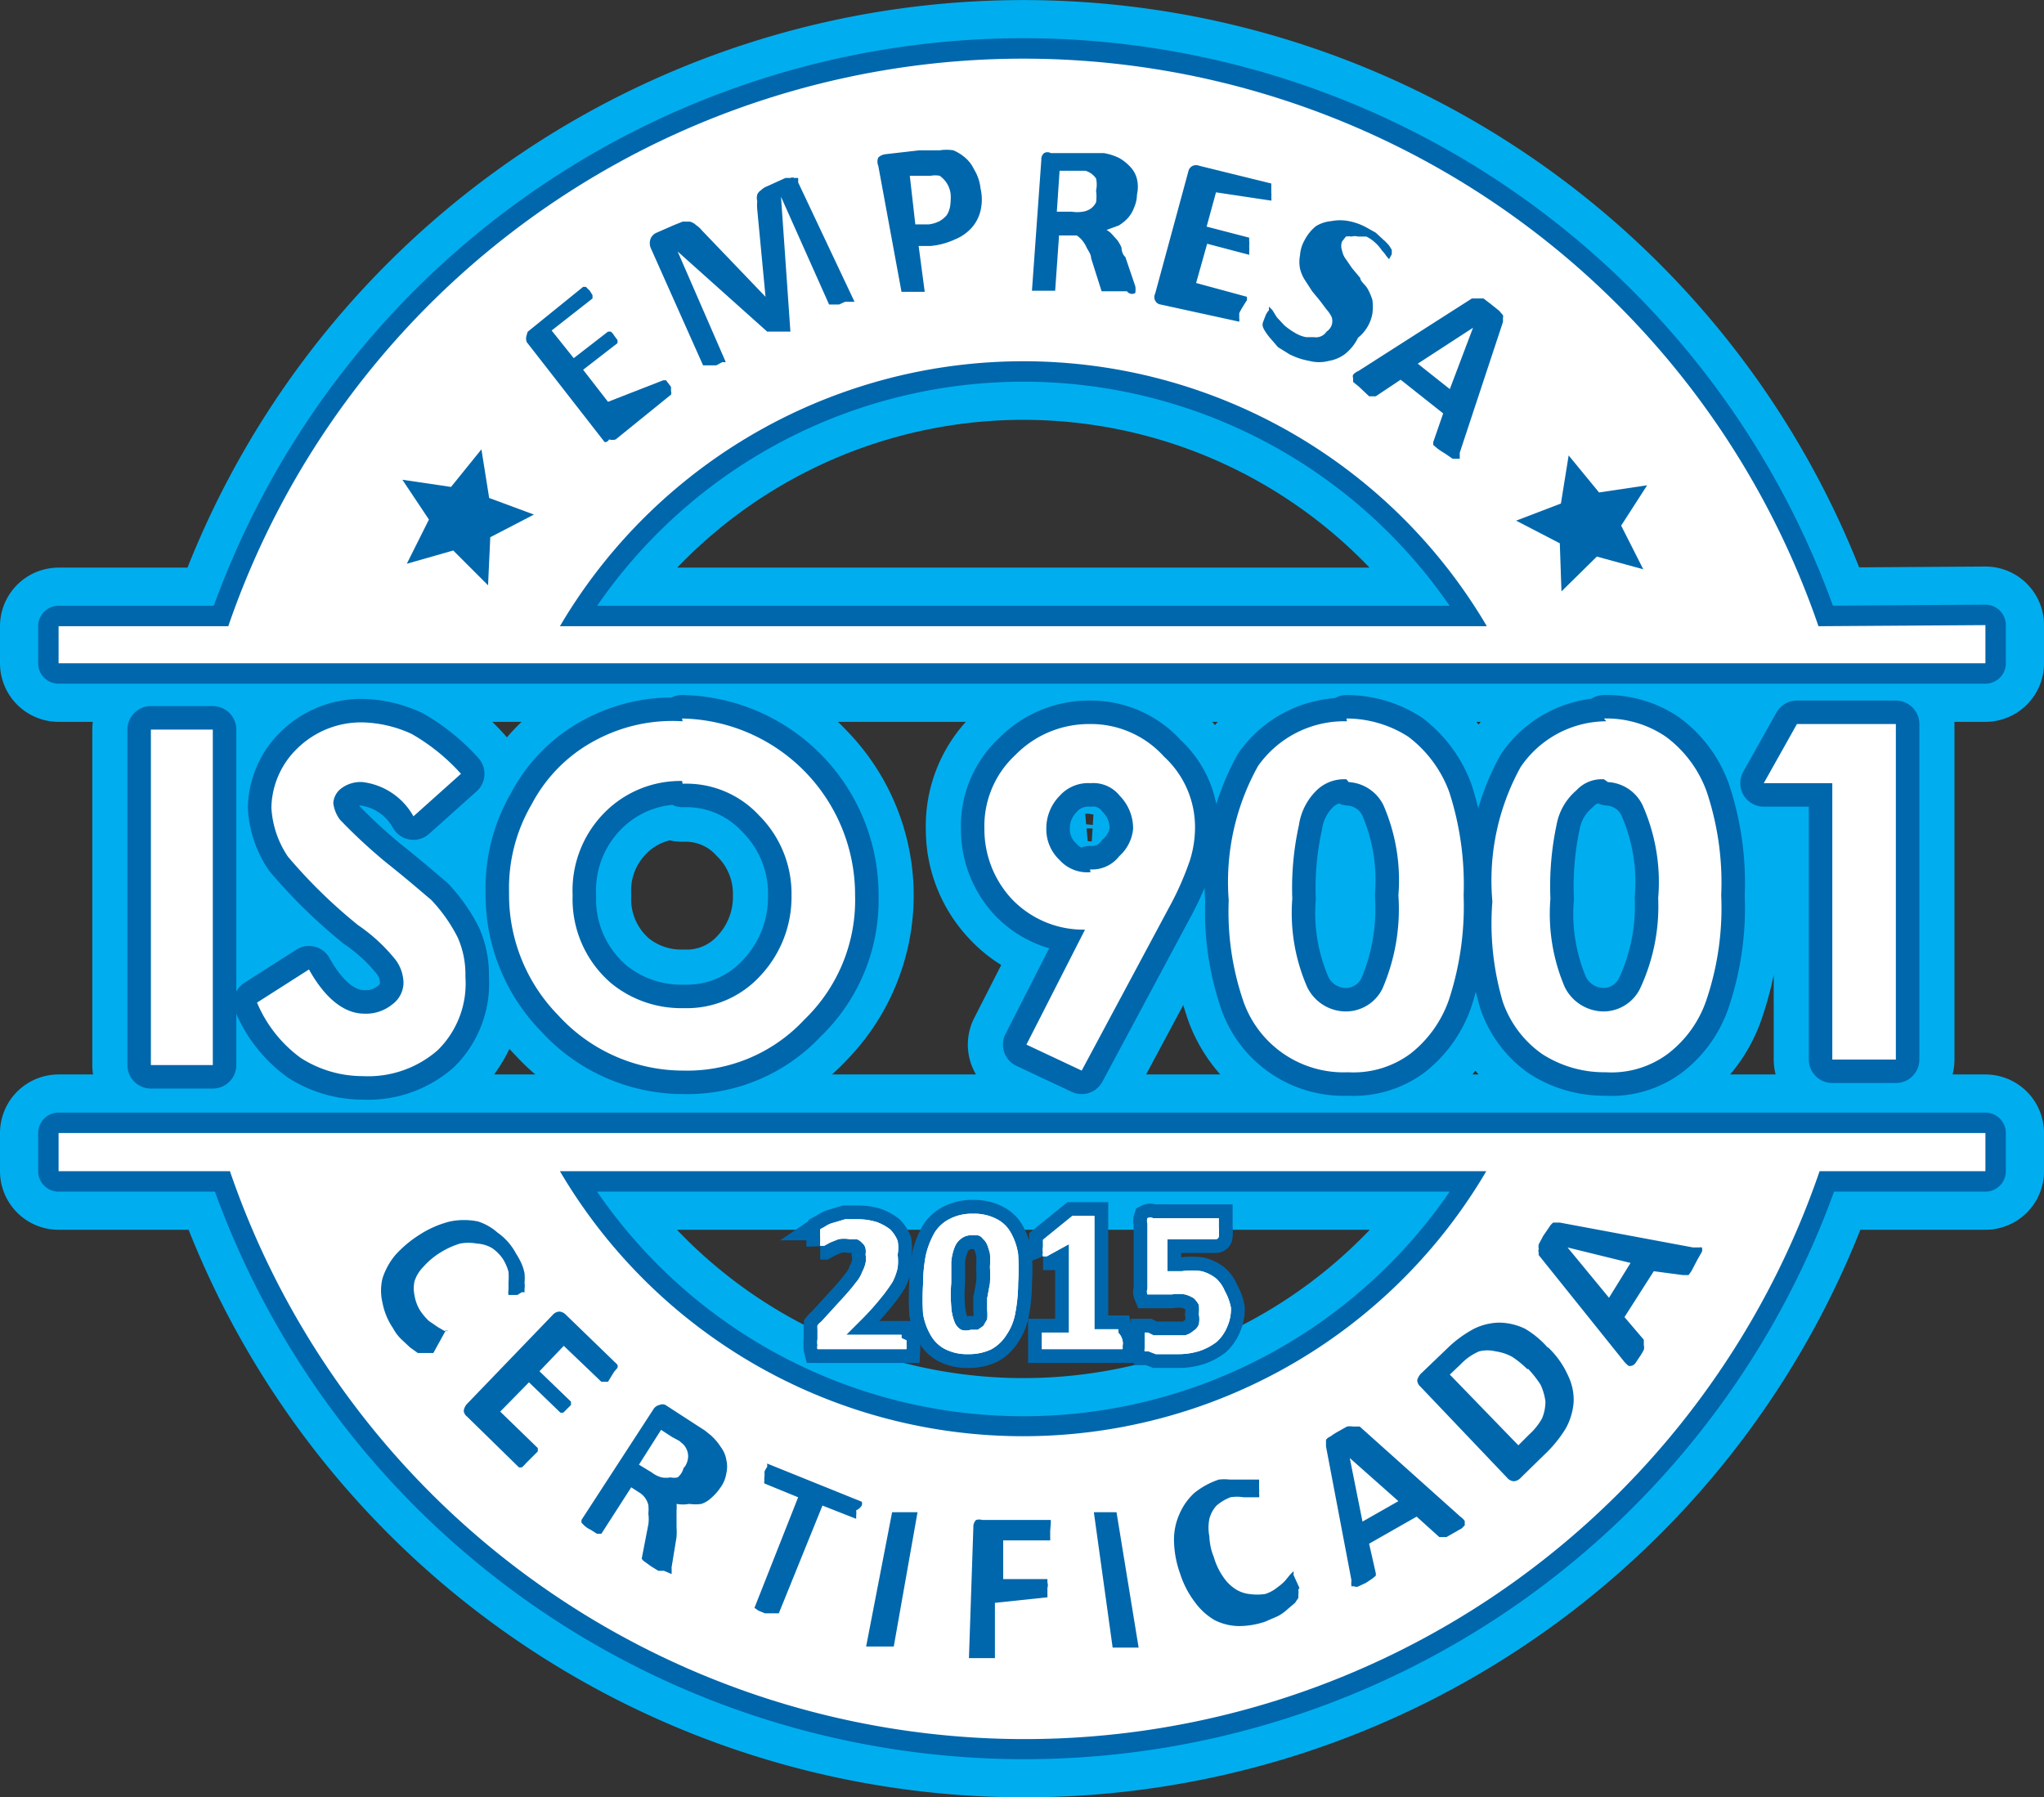
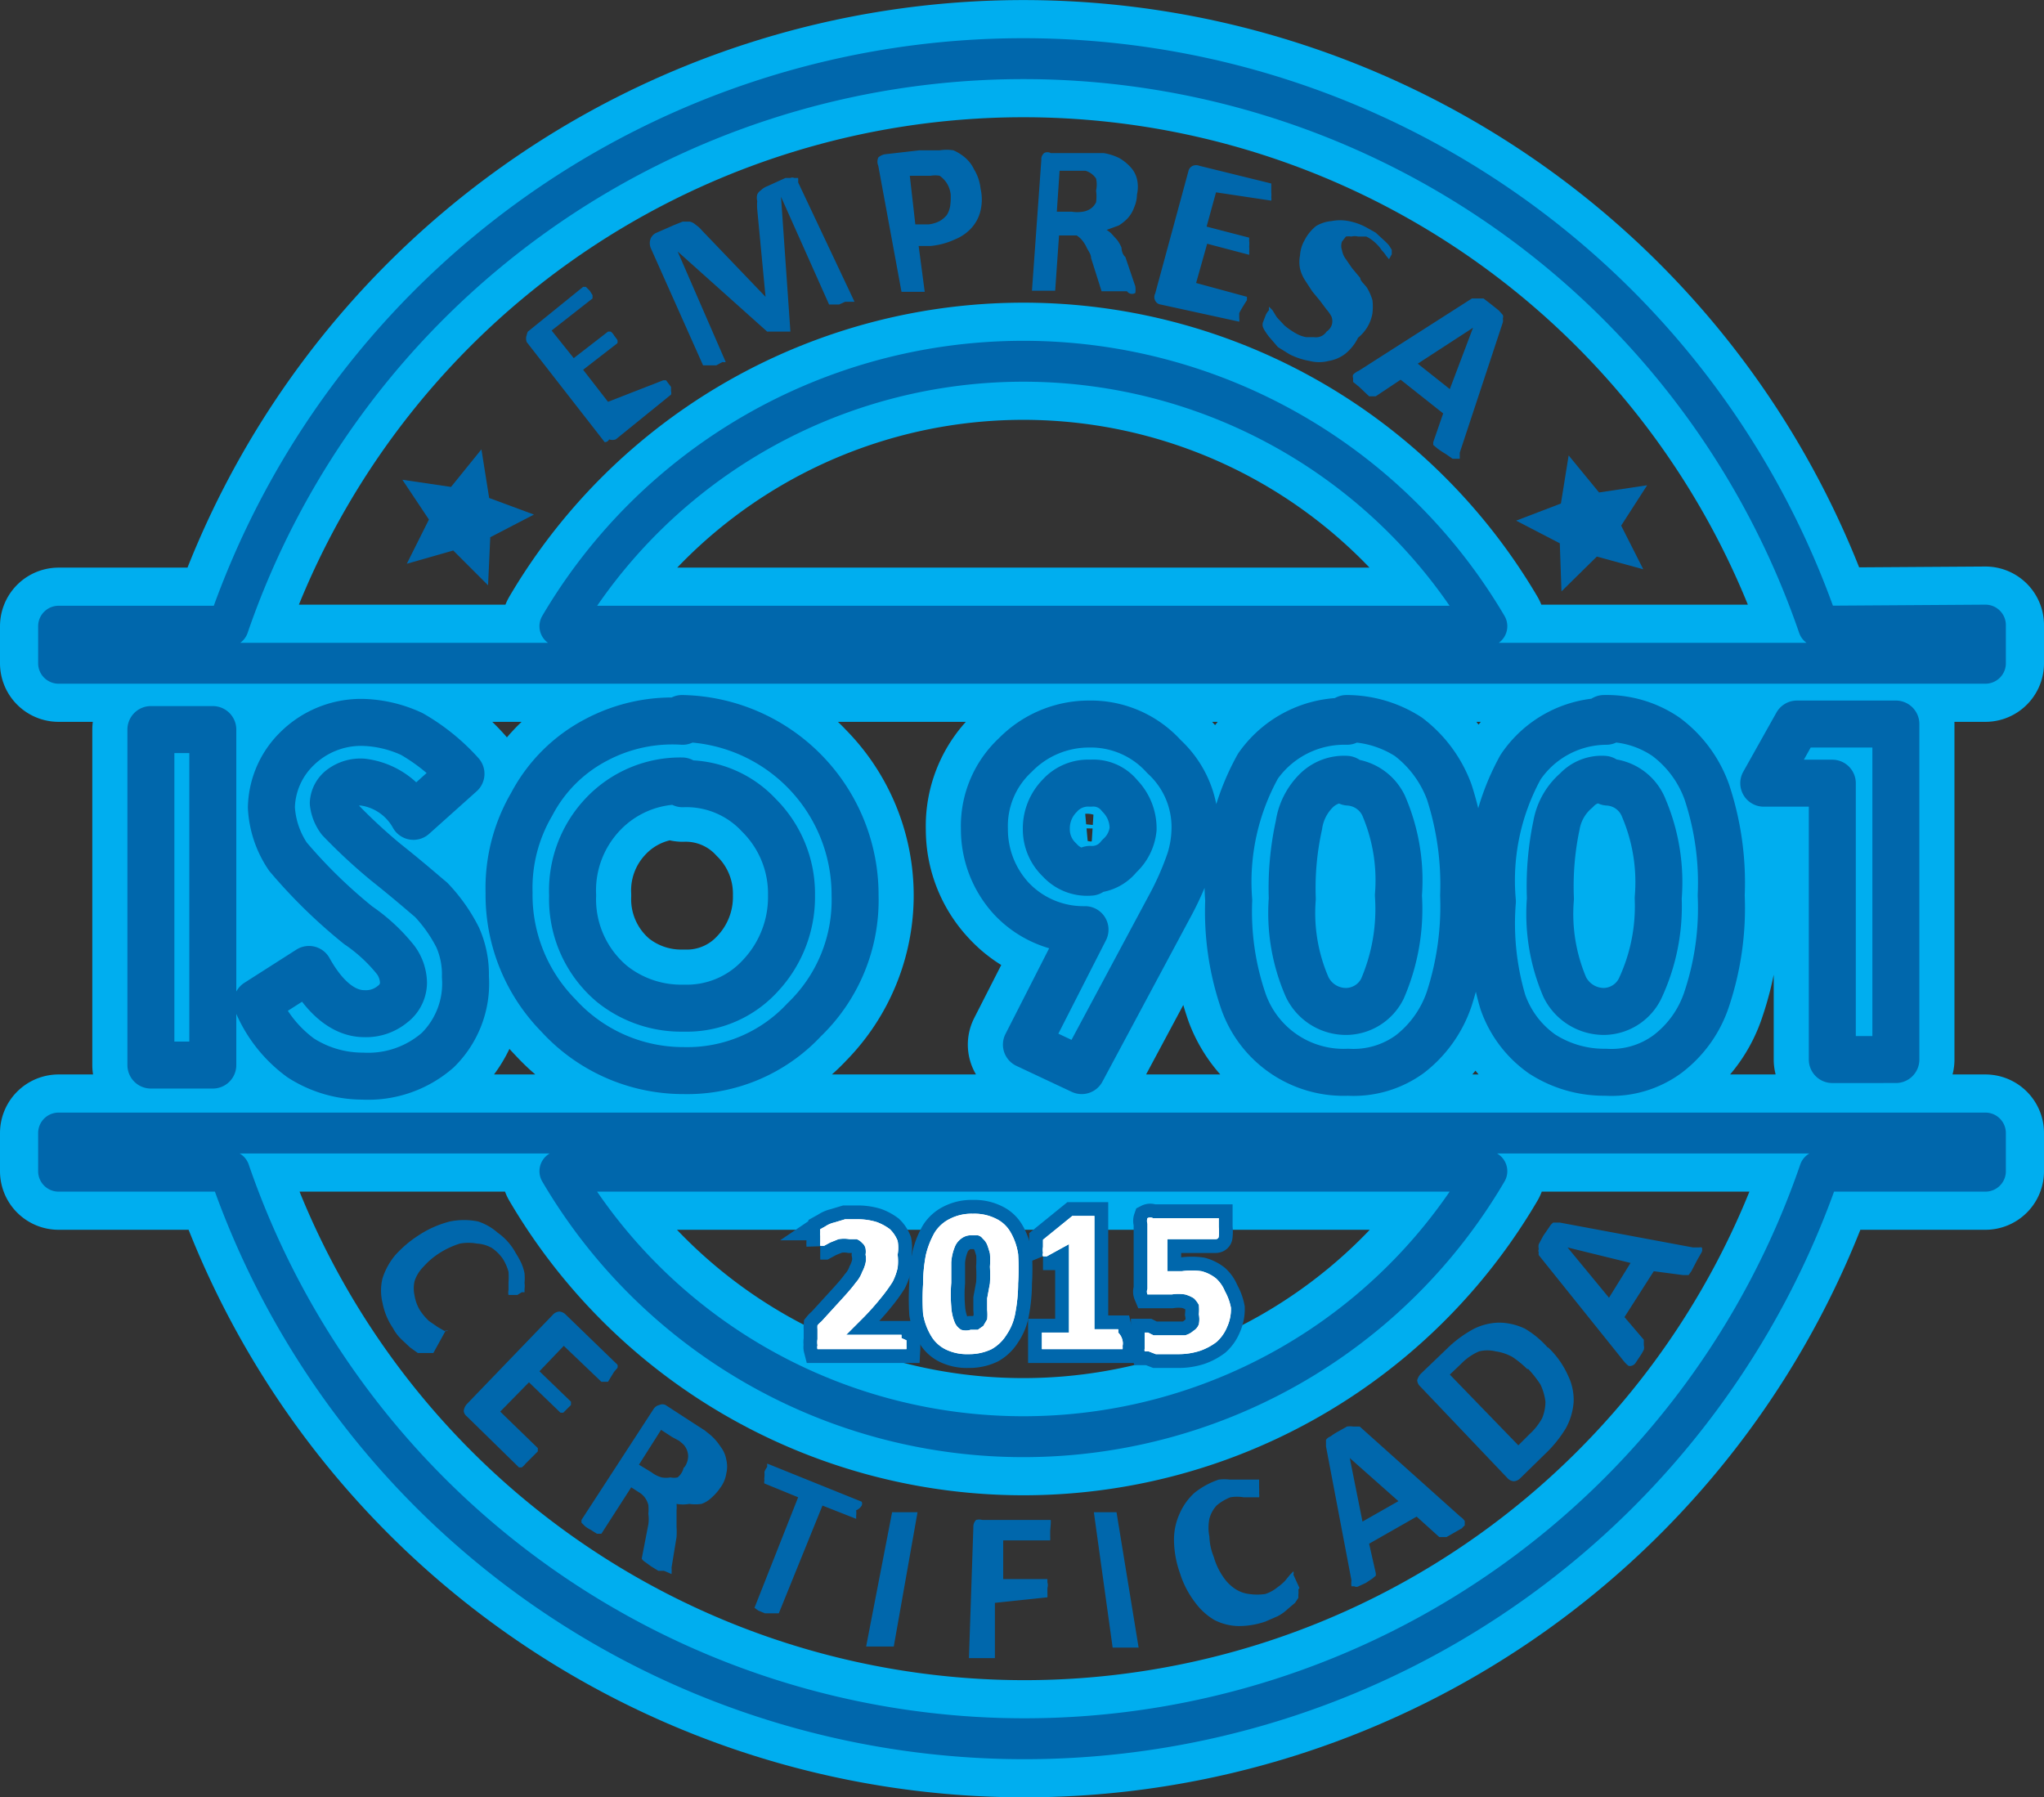
<svg xmlns="http://www.w3.org/2000/svg" viewBox="0 0 36.98 32.52">
  <rect x="0" y="0" width="36.98" height="32.52" fill="#333333" stroke="none" />
  <defs>
    <style>.cls-1,.cls-2,.cls-4,.cls-7{fill:none;}.cls-1{stroke:#00aeef;stroke-width:2.12px;}.cls-1,.cls-2,.cls-4{stroke-linecap:round;stroke-linejoin:round;}.cls-2,.cls-4,.cls-7{stroke:#0067ac;}.cls-2{stroke-width:0.74px;}.cls-3,.cls-8{fill:#fff;}.cls-3,.cls-6{fill-rule:evenodd;}.cls-4{stroke-width:0.85px;}.cls-5,.cls-6{fill:#0067ac;}.cls-7{stroke-width:0.5px;}</style>
  </defs>
  <title>chancela-iso-9001.svg</title>
  <g id="Layer_2" data-name="Layer 2">
    <g id="Layer_1-2" data-name="Layer 1">
      <path class="cls-1" d="M2.73,19.27H3.85V13.2H2.73ZM8.34,14l-.86.77a1.24,1.24,0,0,0-.91-.63.6.6,0,0,0-.39.12.36.36,0,0,0-.15.27.63.63,0,0,0,.12.3,9.76,9.76,0,0,0,.83.77c.44.35.71.59.82.68a2.86,2.86,0,0,1,.48.68,1.5,1.5,0,0,1,.14.71A1.7,1.7,0,0,1,7.92,19a1.9,1.9,0,0,1-1.35.47,2.08,2.08,0,0,1-1.13-.33,2.38,2.38,0,0,1-.79-1l.94-.6c.3.54.65.8,1,.8a.75.75,0,0,0,.51-.17.49.49,0,0,0,.2-.39.72.72,0,0,0-.14-.41,3.09,3.09,0,0,0-.68-.63,10,10,0,0,1-1.27-1.24,1.75,1.75,0,0,1-.3-.89,1.51,1.51,0,0,1,.47-1.07,1.66,1.66,0,0,1,1.19-.47,2.23,2.23,0,0,1,.88.21A3.6,3.6,0,0,1,8.34,14Zm4-1a3,3,0,0,1,2.21.95,3.21,3.21,0,0,1,0,4.5,2.89,2.89,0,0,1-2.18.92,3.08,3.08,0,0,1-2.27-1,3.11,3.11,0,0,1-.89-2.22,2.9,2.9,0,0,1,.42-1.6,2.68,2.68,0,0,1,1.15-1.16A2.94,2.94,0,0,1,12.35,13.05Zm0,1.12a1.94,1.94,0,0,0-1.42.6,2,2,0,0,0-.56,1.48,2,2,0,0,0,.71,1.6,2,2,0,0,0,1.3.44,1.8,1.8,0,0,0,1.39-.59,2.08,2.08,0,0,0,.56-1.45,2,2,0,0,0-.59-1.45A1.8,1.8,0,0,0,12.35,14.17Zm7.23,5.25-1-.47,1.06-2.08a1.75,1.75,0,0,1-1.32-.56A1.82,1.82,0,0,1,17.81,15a1.75,1.75,0,0,1,.56-1.34,1.86,1.86,0,0,1,1.33-.56,1.78,1.78,0,0,1,1.36.59A1.73,1.73,0,0,1,21.62,15a2,2,0,0,1-.09.56,5.41,5.41,0,0,1-.38.86Zm.15-3.64a.62.62,0,0,0,.53-.24A.76.76,0,0,0,20.5,15a.84.84,0,0,0-.24-.6.61.61,0,0,0-.53-.23.69.69,0,0,0-.56.23.83.83,0,0,0-.23.6.75.75,0,0,0,.23.56A.67.67,0,0,0,19.73,15.78Zm4.64-2.73a2.15,2.15,0,0,1,1.12.32,2.3,2.3,0,0,1,.74,1,5.44,5.44,0,0,1,.26,1.87,5.44,5.44,0,0,1-.26,1.87,2.12,2.12,0,0,1-.71,1,1.73,1.73,0,0,1-1.12.33,1.95,1.95,0,0,1-1.89-1.27,5,5,0,0,1-.27-1.84,4.31,4.31,0,0,1,.53-2.43A1.91,1.91,0,0,1,24.37,13.05Zm0,1.1a.68.68,0,0,0-.53.2,1,1,0,0,0-.33.63,5.23,5.23,0,0,0-.12,1.33,3.35,3.35,0,0,0,.27,1.6.81.81,0,0,0,.71.44.76.76,0,0,0,.65-.41,3.63,3.63,0,0,0,.29-1.69,3.57,3.57,0,0,0-.26-1.63A.77.77,0,0,0,24.4,14.15Zm4.66-1.1a2,2,0,0,1,1.12.32,2.23,2.23,0,0,1,.74,1,5.17,5.17,0,0,1,.27,1.87,5.17,5.17,0,0,1-.27,1.87,2.05,2.05,0,0,1-.71,1,1.71,1.71,0,0,1-1.12.33,2.07,2.07,0,0,1-1.15-.33,1.92,1.92,0,0,1-.71-.94A5,5,0,0,1,27,16.31a4.26,4.26,0,0,1,.5-2.43A1.88,1.88,0,0,1,29.06,13.05Zm0,1.1a.63.63,0,0,0-.5.2,1.07,1.07,0,0,0-.36.63,5.83,5.83,0,0,0-.11,1.33,3.37,3.37,0,0,0,.26,1.6.81.81,0,0,0,.71.44.75.75,0,0,0,.65-.41A3.51,3.51,0,0,0,30,16.25a3.43,3.43,0,0,0-.26-1.63A.73.73,0,0,0,29.09,14.15Zm3.5-1H34.3v6.07H33.15v-5H31.91ZM10.13,11.33a9.73,9.73,0,0,1,16.77,0ZM26.9,21.19H10.13a9.72,9.72,0,0,0,16.77,0Zm-25.84,0V20.5H35.92v.69h-3a15.21,15.21,0,0,1-28.77,0ZM32.9,11.33a15.21,15.21,0,0,0-28.77,0H1.06V12H35.92v-.69Z" />
      <path class="cls-2" d="M10.13,11.33a9.73,9.73,0,0,1,16.77,0ZM26.9,21.19H10.13a9.72,9.72,0,0,0,16.77,0Zm-25.84,0V20.5H35.92v.69h-3a15.21,15.21,0,0,1-28.77,0ZM32.9,11.33a15.21,15.21,0,0,0-28.77,0H1.06V12H35.92v-.69Z" />
-       <path class="cls-3" d="M10.13,11.33a9.73,9.73,0,0,1,16.77,0Zm16.76,9.86H10.13a9.72,9.72,0,0,0,16.76,0Zm-25.83,0V20.5H35.92v.69h-3a15.2,15.2,0,0,1-28.76,0ZM32.9,11.33a15.21,15.21,0,0,0-28.77,0H1.06V12H35.92v-.69Z" />
      <path class="cls-4" d="M2.73,19.27H3.85V13.2H2.73ZM8.34,14l-.86.77a1.22,1.22,0,0,0-.92-.62.58.58,0,0,0-.38.11.36.36,0,0,0-.15.27.63.63,0,0,0,.12.3,9.76,9.76,0,0,0,.83.77c.44.35.71.59.82.68a2.86,2.86,0,0,1,.48.68,1.64,1.64,0,0,1,.14.71A1.69,1.69,0,0,1,7.92,19a1.91,1.91,0,0,1-1.36.47,2.07,2.07,0,0,1-1.12-.33,2.38,2.38,0,0,1-.79-1l.94-.6c.3.54.65.8,1,.8a.75.75,0,0,0,.51-.17.49.49,0,0,0,.2-.39.72.72,0,0,0-.14-.41,3.09,3.09,0,0,0-.68-.63,9.37,9.37,0,0,1-1.27-1.24,1.75,1.75,0,0,1-.3-.89,1.53,1.53,0,0,1,.47-1.07,1.65,1.65,0,0,1,1.18-.47,2.24,2.24,0,0,1,.89.21A3.6,3.6,0,0,1,8.34,14Zm4-1a3.19,3.19,0,0,1,3.13,3.2,3,3,0,0,1-.92,2.25,2.89,2.89,0,0,1-2.18.92,3.06,3.06,0,0,1-2.27-1,3.11,3.11,0,0,1-.89-2.22,3,3,0,0,1,.41-1.6,2.76,2.76,0,0,1,1.16-1.16A2.94,2.94,0,0,1,12.35,13.05Zm0,1.13a1.93,1.93,0,0,0-1.42.59,2,2,0,0,0-.56,1.48,2,2,0,0,0,.71,1.6,2,2,0,0,0,1.3.44,1.8,1.8,0,0,0,1.39-.59,2.08,2.08,0,0,0,.56-1.45,2,2,0,0,0-.59-1.45A1.79,1.79,0,0,0,12.35,14.18Zm7.23,5.24-1-.47,1.06-2.08a1.79,1.79,0,0,1-1.33-.56A1.85,1.85,0,0,1,17.81,15a1.75,1.75,0,0,1,.56-1.34,1.86,1.86,0,0,1,1.33-.56,1.78,1.78,0,0,1,1.36.59A1.73,1.73,0,0,1,21.62,15a2,2,0,0,1-.09.56,5.41,5.41,0,0,1-.38.86Zm.15-3.64a.62.62,0,0,0,.53-.24A.76.76,0,0,0,20.5,15a.84.84,0,0,0-.24-.6.61.61,0,0,0-.53-.23.69.69,0,0,0-.56.23.84.84,0,0,0-.24.6.76.76,0,0,0,.24.56A.67.67,0,0,0,19.73,15.78Zm4.64-2.73a2.07,2.07,0,0,1,1.12.33,2.21,2.21,0,0,1,.74,1,5.44,5.44,0,0,1,.26,1.87,5.44,5.44,0,0,1-.26,1.87,2.12,2.12,0,0,1-.71,1,1.73,1.73,0,0,1-1.12.33,1.92,1.92,0,0,1-1.89-1.27,5,5,0,0,1-.27-1.84,4.31,4.31,0,0,1,.53-2.43A1.91,1.91,0,0,1,24.37,13.05Zm0,1.1a.71.71,0,0,0-.54.2,1.1,1.1,0,0,0-.32.63,5.28,5.28,0,0,0-.12,1.33,3.35,3.35,0,0,0,.27,1.6.78.78,0,0,0,.71.44.74.74,0,0,0,.65-.41,3.63,3.63,0,0,0,.29-1.69,3.41,3.41,0,0,0-.27-1.63A.75.75,0,0,0,24.4,14.15Zm4.66-1.1a1.9,1.9,0,0,1,1.12.33,2.14,2.14,0,0,1,.74,1,5.2,5.2,0,0,1,.26,1.87,5.2,5.2,0,0,1-.26,1.87,2.05,2.05,0,0,1-.71,1,1.71,1.71,0,0,1-1.12.33,2.07,2.07,0,0,1-1.15-.33,1.92,1.92,0,0,1-.71-.94A5,5,0,0,1,27,16.31a4.25,4.25,0,0,1,.51-2.43A1.88,1.88,0,0,1,29.06,13.05Zm0,1.1a.62.62,0,0,0-.5.2,1.07,1.07,0,0,0-.36.63,5.35,5.35,0,0,0-.11,1.33,3.37,3.37,0,0,0,.26,1.6.79.79,0,0,0,.71.44.74.74,0,0,0,.65-.41A3.51,3.51,0,0,0,30,16.25a3.43,3.43,0,0,0-.26-1.63A.74.74,0,0,0,29.09,14.15Zm3.49-1H34.3v6.07H33.15v-5H31.91Z" />
-       <path class="cls-3" d="M2.73,19.27H3.85V13.2H2.73ZM8.34,14l-.86.77a1.22,1.22,0,0,0-.92-.62.58.58,0,0,0-.38.11.36.36,0,0,0-.15.27.63.63,0,0,0,.12.3,9.76,9.76,0,0,0,.83.77c.44.35.71.59.82.68a2.86,2.86,0,0,1,.48.68,1.64,1.64,0,0,1,.14.71A1.69,1.69,0,0,1,7.92,19a1.91,1.91,0,0,1-1.36.47,2.07,2.07,0,0,1-1.12-.33,2.38,2.38,0,0,1-.79-1l.94-.6c.3.54.65.8,1,.8a.75.75,0,0,0,.51-.17.49.49,0,0,0,.2-.39.72.72,0,0,0-.14-.41,3.09,3.09,0,0,0-.68-.63,9.37,9.37,0,0,1-1.27-1.24,1.75,1.75,0,0,1-.3-.89,1.53,1.53,0,0,1,.47-1.07,1.65,1.65,0,0,1,1.18-.47,2.24,2.24,0,0,1,.89.21A3.6,3.6,0,0,1,8.34,14Zm4-1a3.19,3.19,0,0,1,3.13,3.2,3,3,0,0,1-.92,2.25,2.89,2.89,0,0,1-2.18.92,3.06,3.06,0,0,1-2.27-1,3.11,3.11,0,0,1-.89-2.22,3,3,0,0,1,.41-1.6,2.76,2.76,0,0,1,1.16-1.16A2.94,2.94,0,0,1,12.35,13.05Zm0,1.13a1.93,1.93,0,0,0-1.42.59,2,2,0,0,0-.56,1.48,2,2,0,0,0,.71,1.6,2,2,0,0,0,1.3.44,1.8,1.8,0,0,0,1.39-.59,2.08,2.08,0,0,0,.56-1.45,2,2,0,0,0-.59-1.45A1.79,1.79,0,0,0,12.35,14.18Zm7.23,5.24-1-.47,1.06-2.08a1.79,1.79,0,0,1-1.33-.56A1.85,1.85,0,0,1,17.81,15a1.75,1.75,0,0,1,.56-1.34,1.86,1.86,0,0,1,1.33-.56,1.78,1.78,0,0,1,1.36.59A1.73,1.73,0,0,1,21.62,15a2,2,0,0,1-.09.56,5.41,5.41,0,0,1-.38.86Zm.15-3.64a.62.62,0,0,0,.53-.24A.76.76,0,0,0,20.5,15a.84.84,0,0,0-.24-.6.61.61,0,0,0-.53-.23.69.69,0,0,0-.56.23.84.84,0,0,0-.24.6.76.76,0,0,0,.24.56A.67.67,0,0,0,19.73,15.78Zm4.64-2.73a2.07,2.07,0,0,1,1.12.33,2.21,2.21,0,0,1,.74,1,5.44,5.44,0,0,1,.26,1.87,5.44,5.44,0,0,1-.26,1.87,2.12,2.12,0,0,1-.71,1,1.73,1.73,0,0,1-1.12.33,1.92,1.92,0,0,1-1.89-1.27,5,5,0,0,1-.27-1.84,4.31,4.31,0,0,1,.53-2.43A1.91,1.91,0,0,1,24.37,13.05Zm0,1.1a.71.71,0,0,0-.54.2,1.1,1.1,0,0,0-.32.63,5.28,5.28,0,0,0-.12,1.33,3.35,3.35,0,0,0,.27,1.6.78.78,0,0,0,.71.44.74.74,0,0,0,.65-.41,3.63,3.63,0,0,0,.29-1.69,3.41,3.41,0,0,0-.27-1.63A.75.75,0,0,0,24.4,14.15Zm4.66-1.1a1.9,1.9,0,0,1,1.12.33,2.14,2.14,0,0,1,.74,1,5.2,5.2,0,0,1,.26,1.87,5.2,5.2,0,0,1-.26,1.87,2.05,2.05,0,0,1-.71,1,1.71,1.71,0,0,1-1.12.33,2.07,2.07,0,0,1-1.15-.33,1.92,1.92,0,0,1-.71-.94A5,5,0,0,1,27,16.31a4.25,4.25,0,0,1,.51-2.43A1.88,1.88,0,0,1,29.06,13.05Zm0,1.1a.62.62,0,0,0-.5.2,1.07,1.07,0,0,0-.36.63,5.35,5.35,0,0,0-.11,1.33,3.37,3.37,0,0,0,.26,1.6.79.79,0,0,0,.71.44.74.74,0,0,0,.65-.41A3.51,3.51,0,0,0,30,16.25a3.43,3.43,0,0,0-.26-1.63A.74.74,0,0,0,29.09,14.15Zm3.49-1H34.3v6.07H33.15v-5H31.91Z" />
      <path class="cls-5" d="M26.65,5.93h0l-1,.65.58.46Zm-.24,2.26s0,.08,0,.11l-.06,0-.07,0-.13-.09A1.56,1.56,0,0,1,26,8.11l-.07-.06s0,0,0-.05a.08.08,0,0,1,0,0l.18-.52-.77-.61-.45.3-.05,0h0s0,0-.07,0L24.59,7l-.11-.09s0-.05,0-.07a.09.09,0,0,1,0-.06.29.29,0,0,1,.1-.07L26.63,5.4l.06,0h.06l.09,0,.13.1.15.12.07.08a.09.09,0,0,1,0,.06.25.25,0,0,1,0,.07ZM24.57,6.11a.85.85,0,0,1-.23.29.67.67,0,0,1-.3.13.69.69,0,0,1-.35,0,1.27,1.27,0,0,1-.36-.12l-.21-.13L23,6.14a.91.91,0,0,1-.1-.13.44.44,0,0,1-.05-.09.14.14,0,0,1,0-.09l.05-.13a.35.35,0,0,1,.06-.09.15.15,0,0,1,0-.06l0,0h0s0,0,.06.06l.08.13.14.15a1.39,1.39,0,0,0,.22.15.58.58,0,0,0,.17.06h.14A.23.23,0,0,0,24,6a.24.24,0,0,0,.09-.11.23.23,0,0,0,0-.16A.64.64,0,0,0,24,5.6l-.12-.16-.14-.17-.13-.2a.67.67,0,0,1-.09-.21.62.62,0,0,1,0-.24.63.63,0,0,1,.08-.27.8.8,0,0,1,.21-.26A.65.65,0,0,1,24.09,4a.81.81,0,0,1,.31,0,1.1,1.1,0,0,1,.33.12l.16.09.13.12a1.14,1.14,0,0,1,.11.11l.05.08a.43.43,0,0,0,0,0s0,0,0,0l0,0,0,.08-.05.09a.1.1,0,0,1,0,0l0,0h0s0,0-.05-.06a.58.58,0,0,0-.08-.1.69.69,0,0,0-.11-.13.66.66,0,0,0-.17-.12l-.15,0a.24.24,0,0,0-.12,0,.31.31,0,0,0-.1,0l-.07.09a.23.23,0,0,0,0,.16.37.37,0,0,0,.07.16l.11.16.15.18c0,.06.09.12.13.19a1,1,0,0,1,.09.21,1,1,0,0,1,0,.24A.72.72,0,0,1,24.57,6.11Zm-2.15-.44,0,.09a.16.16,0,0,1,0,.06l0,0h0L21,5.51a.13.13,0,0,1-.1-.07.14.14,0,0,1,0-.13L21.5,3.1A.14.14,0,0,1,21.58,3a.16.16,0,0,1,.12,0L23,3.32l0,0a.1.1,0,0,1,0,0v.06s0,.06,0,.1a.46.46,0,0,1,0,.09.16.16,0,0,1,0,.06l0,0h0L22,3.48l-.17.62.77.2a0,0,0,0,1,0,0,.05.05,0,0,1,0,0v.06a.44.44,0,0,1,0,.1.46.46,0,0,1,0,.09.33.33,0,0,1,0,.06l0,0h0l-.76-.2-.2.71.92.25,0,0a.05.05,0,0,1,0,0v.06S22.43,5.63,22.42,5.67ZM19.83,3.45a.51.51,0,0,0,0-.22.35.35,0,0,0-.19-.14l-.09,0-.14,0h-.24l-.05.74.27,0a.62.62,0,0,0,.2,0,.34.34,0,0,0,.15-.06.31.31,0,0,0,.09-.11A.75.75,0,0,0,19.83,3.45Zm.56,1.82s0,0,0,0l0,0H20l-.07,0s0,0,0,0a.08.08,0,0,1,0,0l-.19-.6c0-.07-.05-.13-.08-.19a.57.57,0,0,0-.08-.13.43.43,0,0,0-.1-.09l-.15,0h-.17l-.07,1a.06.06,0,0,1,0,0l0,0h-.21l-.13,0-.08,0,0,0s0,0,0,0l.17-2.37a.14.14,0,0,1,.05-.12.12.12,0,0,1,.12,0l.67,0,.17,0,.12,0a1,1,0,0,1,.28.09.83.83,0,0,1,.2.16.48.48,0,0,1,.12.22.62.62,0,0,1,0,.28.59.59,0,0,1-.05.23.59.59,0,0,1-.11.19.79.79,0,0,1-.17.14l-.22.08a.39.39,0,0,1,.1.08l.09.1a.64.64,0,0,1,.08.14s0,.11.07.17l.18.53a.41.41,0,0,1,0,.12A.11.11,0,0,1,20.39,5.27ZM17.2,3.52a.48.48,0,0,0-.08-.22A.49.49,0,0,0,17,3.18a.45.45,0,0,0-.16,0h-.16l-.22,0,.1.88.24,0A.58.58,0,0,0,17,4a.47.47,0,0,0,.13-.11.44.44,0,0,0,.06-.16A1.15,1.15,0,0,0,17.2,3.52Zm.54-.11a.88.88,0,0,1,0,.4.71.71,0,0,1-.16.31.81.81,0,0,1-.3.21,1.34,1.34,0,0,1-.44.12l-.22,0,.11.83s0,0,0,0,0,0,0,0l-.08,0-.13,0h-.21l0,0v0L15.89,3a.19.19,0,0,1,0-.15.23.23,0,0,1,.13-.06l.61-.07.18,0H17a.79.79,0,0,1,.25,0,.83.83,0,0,1,.22.14.62.62,0,0,1,.15.2A.83.83,0,0,1,17.74,3.41ZM15.46,5.46v0a.05.05,0,0,1,0,0l-.06,0-.11,0-.11.05H15l0,0-.87-1.95h0L14.3,6a.11.11,0,0,1,0,0l0,0-.07,0-.11,0-.11,0-.08,0h-.05l0,0L12.26,4.55h0l.87,2v0l0,0a.15.15,0,0,1-.06,0l-.11.06-.11,0-.08,0h-.05s0,0,0,0l-.95-2.13a.24.24,0,0,1,0-.16.2.2,0,0,1,.11-.11l.32-.14.15-.06h.13a.24.24,0,0,1,.11.06.5.5,0,0,1,.11.1l1.15,1.2h0L13.7,3.79a.86.86,0,0,1,0-.15.24.24,0,0,1,0-.12.18.18,0,0,1,.07-.08.3.3,0,0,1,.11-.07l.33-.15.09,0a.08.08,0,0,1,.07,0l.07,0a.56.56,0,0,1,0,.08ZM12.14,7l0,.08a.09.09,0,0,1,0,.06s0,0,0,0,0,0,0,0l-1,.81a.19.19,0,0,1-.12,0S11,8,10.94,8L9.53,6.19a.18.18,0,0,1,0-.13A.21.21,0,0,1,9.55,6l1-.81h0l0,0,.05,0,.07.07.05.08,0,.06v0s0,0,0,0l-.74.58.4.5.62-.48,0,0h0l.05,0a.22.22,0,0,1,.06.07l.06.08a.14.14,0,0,1,0,.06,0,0,0,0,1,0,0l0,0-.62.48.45.58L12,6.88h0l0,0s0,0,.05,0Z" />
      <path class="cls-5" d="M28.36,22.57h0l.75.91.39-.63Zm2.27,0,.11,0a.12.12,0,0,1,.05,0,.13.13,0,0,1,0,.08l-.08.14L30.6,23l-.05.07-.05,0h-.05L29.92,23l-.53.83.35.41,0,.05a0,0,0,0,1,0,.05.16.16,0,0,1,0,.08.88.88,0,0,1-.07.12l-.08.12a.12.12,0,0,1-.07.05.09.09,0,0,1-.06,0,.59.59,0,0,1-.08-.08l-1.54-1.92a.09.09,0,0,1,0-.05.06.06,0,0,1,0-.06.18.18,0,0,1,0-.09l.08-.15.11-.16a.29.29,0,0,1,.07-.08l.05,0h.07Zm-3,2.2a1.74,1.74,0,0,0-.27-.22.88.88,0,0,0-.3-.1.63.63,0,0,0-.3,0,1,1,0,0,0-.33.23l-.2.19,1.24,1.28.2-.2a1.12,1.12,0,0,0,.23-.29.8.8,0,0,0,.06-.3,1,1,0,0,0-.09-.31A2,2,0,0,0,27.65,24.77Zm.38-.39a1.6,1.6,0,0,1,.36.51,1,1,0,0,1,.1.48,1.16,1.16,0,0,1-.14.47,2.24,2.24,0,0,1-.38.47l-.45.44a.18.18,0,0,1-.11.05.17.17,0,0,1-.12-.06L25.7,25.09a.17.17,0,0,1-.06-.12.3.3,0,0,1,.06-.11l.48-.46a2.11,2.11,0,0,1,.49-.36,1.07,1.07,0,0,1,.46-.11,1.11,1.11,0,0,1,.46.11A1.68,1.68,0,0,1,28,24.38Zm-3.59,2h0l.23,1.15.65-.37Zm2,1.06a.29.29,0,0,1,.08.08s0,.05,0,.07,0,0-.05.06l-.14.08-.14.08-.08,0a0,0,0,0,1-.05,0l0,0-.41-.37-.86.49.12.53v0a.17.17,0,0,1,0,.05l-.06.05-.12.08-.13.06a.08.08,0,0,1-.08,0s0,0-.05,0a.53.53,0,0,1,0-.11l-.46-2.42V26.1s0,0,0-.05a.18.18,0,0,1,.08-.06,1.16,1.16,0,0,1,.14-.09l.16-.09a.37.37,0,0,1,.11,0h.06s0,0,.06,0Zm-2.93,1.32a.37.37,0,0,1,0,.09s0,0,0,.06a.06.06,0,0,1,0,0,.09.09,0,0,1,0,0l-.06.09-.13.11a.83.83,0,0,1-.18.13l-.23.1a1.48,1.48,0,0,1-.49.08,1,1,0,0,1-.43-.11,1.17,1.17,0,0,1-.35-.32,1.7,1.7,0,0,1-.27-.52,1.85,1.85,0,0,1-.11-.59,1.13,1.13,0,0,1,.1-.49,1.1,1.1,0,0,1,.27-.38,1.43,1.43,0,0,1,.44-.24.84.84,0,0,1,.2,0l.2,0h.16l.12,0,.05,0,0,0,0,.07,0,.08a.93.93,0,0,1,0,.1.2.2,0,0,1,0,.07.07.07,0,0,1,0,0l0,0s0,0-.08,0l-.14,0H22.5a.75.75,0,0,0-.24,0,.87.87,0,0,0-.25.15.56.56,0,0,0-.13.24.83.83,0,0,0,0,.32,1.07,1.07,0,0,0,.08.37,1.21,1.21,0,0,0,.17.36.77.77,0,0,0,.22.22.58.58,0,0,0,.25.09,1,1,0,0,0,.29,0,.66.66,0,0,0,.22-.12.87.87,0,0,0,.14-.12l.09-.11.06-.06h0s0,0,0,0a.09.09,0,0,1,0,.06S23.49,28.69,23.51,28.73ZM20.6,29.81s0,0,0,0l0,0-.08,0-.13,0-.13,0h-.08l-.05,0,0,0-.34-2.45s0,0,0,0l0,0,.08,0,.12,0,.13,0h.08a.06.06,0,0,1,0,0l0,0ZM19,27.7s0,.08,0,.1a.64.64,0,0,1,0,.07l0,0h0l-.85,0,0,.7.8,0h0s0,0,0,0,0,0,0,.06a.17.17,0,0,1,0,.1v.1a.64.64,0,0,1,0,.07l0,0h0L18,29l0,1s0,0,0,0l-.05,0h-.34l-.08,0,0,0s0,0,0,0l.08-2.37a.17.17,0,0,1,.05-.13.2.2,0,0,1,.11,0l1.24,0h0a.05.05,0,0,1,0,0,.64.64,0,0,1,0,.07Zm-2.83,2.09s0,0,0,0H16l-.12,0-.13,0-.08,0,0,0a.06.06,0,0,1,0,0l.47-2.43s0,0,0,0l.05,0h.08l.13,0,.13,0,.07,0s0,0,0,0,0,0,0,0Zm-.68-2.46a.39.39,0,0,1,0,.09l0,.06,0,0a0,0,0,0,1,0,0l-.61-.24-.79,1.95s0,0,0,0h-.13l-.12,0-.12-.05-.07-.05s0,0,0,0v0l.79-2-.61-.25a0,0,0,0,1,0,0,.07.07,0,0,1,0-.05.23.23,0,0,1,0-.07.46.46,0,0,0,0-.09.36.36,0,0,1,.05-.09l0-.06,0,0s0,0,0,0l1.71.69,0,0v0a.09.09,0,0,1,0,.07A.22.22,0,0,1,15.48,27.33Zm-3.11-.78a.35.35,0,0,0,.07-.21.32.32,0,0,0-.09-.21l-.07-.06L12.16,26l-.2-.13-.4.63.23.14a.51.51,0,0,0,.18.09.43.43,0,0,0,.16,0,.29.29,0,0,0,.13,0A.32.32,0,0,0,12.37,26.55ZM12,28.42l0,0h0l-.09,0-.13-.08-.11-.08a.17.17,0,0,1-.06-.06,0,0,0,0,1,0,0v0l.12-.62a.68.68,0,0,0,0-.19.85.85,0,0,0,0-.16.38.38,0,0,0-.06-.13.36.36,0,0,0-.11-.1l-.14-.09-.54.84,0,0h0l-.08,0-.11-.07a.52.52,0,0,1-.11-.07l-.06-.06s0,0,0-.05a0,0,0,0,1,0,0l1.3-2a.17.17,0,0,1,.11-.08.13.13,0,0,1,.11,0l.57.37.14.09.1.08a1,1,0,0,1,.19.22.52.52,0,0,1,.1.23.53.53,0,0,1,0,.25.58.58,0,0,1-.11.26.93.93,0,0,1-.16.18.49.49,0,0,1-.18.11.78.78,0,0,1-.22,0,.66.66,0,0,1-.23,0,.61.61,0,0,1,0,.12l0,.14v.15a1.48,1.48,0,0,1,0,.19l-.09.55a1,1,0,0,1,0,.12S12,28.41,12,28.42ZM9.51,26.48a.46.46,0,0,1-.07.07l0,0s0,0-.05,0h0l-.94-.92a.15.15,0,0,1-.06-.1.22.22,0,0,1,.06-.13L10,23.79a.17.17,0,0,1,.12-.06.18.18,0,0,1,.11.05l.94.91v0a.08.08,0,0,1,0,0,.09.09,0,0,1,0,.06l-.06.07L11,25s0,0-.05,0h-.07l-.68-.65-.44.46.57.55,0,0s0,0,0,0l0,.06-.07.07-.07.07-.05,0h0l0,0-.57-.55-.52.53.68.66,0,0a.06.06,0,0,1,0,0s0,0,0,.06Zm-1.67-2-.08,0,0,0h-.1l-.1,0-.14-.1-.16-.15a.8.8,0,0,1-.15-.2,1.22,1.22,0,0,1-.19-.46.93.93,0,0,1,0-.44,1.25,1.25,0,0,1,.23-.42,2.09,2.09,0,0,1,.44-.37,1.84,1.84,0,0,1,.55-.24,1.27,1.27,0,0,1,.51,0A1,1,0,0,1,9,22.3a1.08,1.08,0,0,1,.33.37,1.62,1.62,0,0,1,.1.18.82.82,0,0,1,.06.19,1,1,0,0,1,0,.17.39.39,0,0,1,0,.11s0,.05,0,.06l0,0-.05,0-.08.05-.09,0-.07,0h0l0,0a.22.22,0,0,1,0-.09v-.14a1.37,1.37,0,0,0,0-.19.89.89,0,0,0-.1-.23.76.76,0,0,0-.2-.2.61.61,0,0,0-.27-.08.85.85,0,0,0-.31,0,1.53,1.53,0,0,0-.35.16,1.37,1.37,0,0,0-.31.26.66.66,0,0,0-.16.26.6.6,0,0,0,0,.26.74.74,0,0,0,.1.27,1.06,1.06,0,0,0,.16.19l.16.11.12.07a.14.14,0,0,1,.07,0,0,0,0,0,1,0,0s0,0,0,0a.11.11,0,0,1-.05,0Z" />
      <polygon class="cls-6" points="28.93 8.91 29.8 8.78 29.33 9.51 29.73 10.3 28.89 10.07 28.25 10.7 28.22 9.83 27.43 9.42 28.24 9.11 28.38 8.24 28.93 8.91" />
      <polygon class="cls-6" points="8.16 8.81 7.28 8.68 7.76 9.4 7.36 10.2 8.2 9.96 8.83 10.59 8.87 9.72 9.66 9.31 8.85 9.01 8.71 8.13 8.16 8.81" />
      <path class="cls-7" d="M16.4,24.25v.09a.64.64,0,0,1,0,.07s0,0,0,0H14.84l-.05,0a.14.14,0,0,1,0-.07.34.34,0,0,1,0-.11v-.1s0-.06,0-.08a.43.43,0,0,1,0-.07.46.46,0,0,1,.07-.07l.42-.46c.08-.09.15-.17.2-.24a.62.62,0,0,0,.12-.2.64.64,0,0,0,.06-.16.39.39,0,0,0,0-.15.36.36,0,0,0,0-.11.17.17,0,0,0-.06-.1.26.26,0,0,0-.1-.07l-.13,0a.6.6,0,0,0-.2,0l-.15.06-.11.06-.07,0h0s0,0,0,0a.56.56,0,0,1,0-.07s0-.06,0-.11a.17.17,0,0,1,0-.07.09.09,0,0,1,0-.05.06.06,0,0,1,0,0l0,0,.09-.05a.48.48,0,0,1,.16-.07l.2-.06.23,0a1.16,1.16,0,0,1,.34.05.92.92,0,0,1,.24.13.6.6,0,0,1,.14.21.69.69,0,0,1,0,.25,1,1,0,0,1,0,.24,1.09,1.09,0,0,1-.09.25,2.86,2.86,0,0,1-.21.29,4.76,4.76,0,0,1-.34.38l-.29.29h1l0,0s0,0,0,.06Z" />
      <path class="cls-7" d="M18.42,23.22a2.89,2.89,0,0,1-.05.53,1,1,0,0,1-.16.4.75.75,0,0,1-.27.26.93.93,0,0,1-.42.09.87.87,0,0,1-.42-.09.63.63,0,0,1-.26-.25,1.13,1.13,0,0,1-.14-.39,4.24,4.24,0,0,1,0-.53,2.81,2.81,0,0,1,.05-.53,1.52,1.52,0,0,1,.16-.41.68.68,0,0,1,.28-.25.86.86,0,0,1,.41-.09.87.87,0,0,1,.42.09.6.6,0,0,1,.26.24,1.11,1.11,0,0,1,.14.4A4.09,4.09,0,0,1,18.42,23.22Zm-.51,0a2.72,2.72,0,0,0,0-.3,1.66,1.66,0,0,0,0-.24,1.56,1.56,0,0,0-.05-.16.31.31,0,0,0-.08-.11.15.15,0,0,0-.09-.06l-.12,0a.28.28,0,0,0-.18.06.34.34,0,0,0-.12.16.9.9,0,0,0-.06.27c0,.11,0,.23,0,.37a2.62,2.62,0,0,0,0,.43.9.9,0,0,0,.06.28.28.28,0,0,0,.12.14.29.29,0,0,0,.17,0l.13,0,.1-.07.07-.12a.85.85,0,0,0,0-.17q0-.09,0-.21Z" />
      <path class="cls-7" d="M20.31,24.26a.22.22,0,0,1,0,.09.35.35,0,0,1,0,.06s0,0,0,0H18.85s0,0,0,0,0,0,0-.06v-.18s0,0,0-.06l0,0h.49v-1.6l-.4.22-.07,0h0a.08.08,0,0,1,0-.06.34.34,0,0,1,0-.11v-.08s0,0,0-.05l0,0,0,0L19.4,22h.4l0,0v2.05h.43l0,0a.13.13,0,0,1,0,.06A.28.28,0,0,1,20.31,24.26Z" />
      <path class="cls-7" d="M22.27,23.66a.78.78,0,0,1-.07.35.74.74,0,0,1-.19.27,1.08,1.08,0,0,1-.3.16,1.25,1.25,0,0,1-.4.06l-.21,0-.19,0-.13-.05-.07,0s0,0,0,0a.09.09,0,0,1,0-.05s0,0,0-.06v-.17s0,0,0-.06l0,0h0l.06,0,.1.05.15,0,.22,0,.2,0a.36.36,0,0,0,.15-.08.23.23,0,0,0,.1-.12.48.48,0,0,0,0-.18.88.88,0,0,0,0-.17.47.47,0,0,0-.09-.12.59.59,0,0,0-.16-.07.78.78,0,0,0-.24,0l-.19,0h-.17s-.07,0-.08,0a.13.13,0,0,1,0-.1V22.14a.15.15,0,0,1,0-.1.11.11,0,0,1,.1,0h1.19l0,0s0,0,0,.07v.09a.76.76,0,0,1,0,.17s0,.05-.06.05h-.87V23h.26a1.25,1.25,0,0,1,.36,0,.71.71,0,0,1,.26.13.63.63,0,0,1,.16.23A1,1,0,0,1,22.27,23.66Z" />
      <path class="cls-8" d="M16.4,24.25v.09a.64.64,0,0,1,0,.07s0,0,0,0H14.84l-.05,0a.14.14,0,0,1,0-.07.34.34,0,0,1,0-.11v-.1s0-.06,0-.08a.43.43,0,0,1,0-.07.46.46,0,0,1,.07-.07l.42-.46c.08-.09.15-.17.2-.24a.62.62,0,0,0,.12-.2.64.64,0,0,0,.06-.16.39.39,0,0,0,0-.15.36.36,0,0,0,0-.11.17.17,0,0,0-.06-.1.26.26,0,0,0-.1-.07l-.13,0a.6.6,0,0,0-.2,0l-.15.06-.11.06-.07,0h0s0,0,0,0a.56.56,0,0,1,0-.07s0-.06,0-.11a.17.17,0,0,1,0-.07.09.09,0,0,1,0-.05.06.06,0,0,1,0,0l0,0,.09-.05a.48.48,0,0,1,.16-.07l.2-.06.23,0a1.16,1.16,0,0,1,.34.05.92.92,0,0,1,.24.13.6.6,0,0,1,.14.21.69.69,0,0,1,0,.25,1,1,0,0,1,0,.24,1.09,1.09,0,0,1-.09.25,2.86,2.86,0,0,1-.21.29,4.76,4.76,0,0,1-.34.38l-.29.29h1l0,0s0,0,0,.06Z" />
      <path class="cls-8" d="M18.42,23.22a2.89,2.89,0,0,1-.05.53,1,1,0,0,1-.16.4.75.75,0,0,1-.27.26.93.93,0,0,1-.42.09.87.87,0,0,1-.42-.09.63.63,0,0,1-.26-.25,1.13,1.13,0,0,1-.14-.39,4.24,4.24,0,0,1,0-.53,2.81,2.81,0,0,1,.05-.53,1.52,1.52,0,0,1,.16-.41.68.68,0,0,1,.28-.25.86.86,0,0,1,.41-.09.87.87,0,0,1,.42.09.6.6,0,0,1,.26.24,1.11,1.11,0,0,1,.14.4A4.09,4.09,0,0,1,18.42,23.22Zm-.51,0a2.72,2.72,0,0,0,0-.3,1.66,1.66,0,0,0,0-.24,1.56,1.56,0,0,0-.05-.16.31.31,0,0,0-.08-.11.15.15,0,0,0-.09-.06l-.12,0a.28.28,0,0,0-.18.06.34.34,0,0,0-.12.16.9.9,0,0,0-.06.27c0,.11,0,.23,0,.37a2.62,2.62,0,0,0,0,.43.9.9,0,0,0,.06.28.28.28,0,0,0,.12.14.29.29,0,0,0,.17,0l.13,0,.1-.07.07-.12a.85.85,0,0,0,0-.17q0-.09,0-.21Z" />
      <path class="cls-8" d="M20.31,24.26a.22.22,0,0,1,0,.09.35.35,0,0,1,0,.06s0,0,0,0H18.85s0,0,0,0,0,0,0-.06v-.18s0,0,0-.06l0,0h.49v-1.6l-.4.22-.07,0h0a.08.08,0,0,1,0-.06.34.34,0,0,1,0-.11v-.08s0,0,0-.05l0,0,0,0L19.4,22h.4l0,0v2.05h.43l0,0a.13.13,0,0,1,0,.06A.28.28,0,0,1,20.31,24.26Z" />
      <path class="cls-8" d="M22.27,23.66a.78.78,0,0,1-.07.35.74.74,0,0,1-.19.27,1.08,1.08,0,0,1-.3.16,1.25,1.25,0,0,1-.4.06l-.21,0-.19,0-.13-.05-.07,0s0,0,0,0a.09.09,0,0,1,0-.05s0,0,0-.06v-.17s0,0,0-.06l0,0h0l.06,0,.1.05.15,0,.22,0,.2,0a.36.36,0,0,0,.15-.08.23.23,0,0,0,.1-.12.48.48,0,0,0,0-.18.88.88,0,0,0,0-.17.47.47,0,0,0-.09-.12.59.59,0,0,0-.16-.07.78.78,0,0,0-.24,0l-.19,0h-.17s-.07,0-.08,0a.13.13,0,0,1,0-.1V22.14a.15.15,0,0,1,0-.1.11.11,0,0,1,.1,0h1.19l0,0s0,0,0,.07v.09a.76.76,0,0,1,0,.17s0,.05-.06.05h-.87V23h.26a1.25,1.25,0,0,1,.36,0,.71.71,0,0,1,.26.13.63.63,0,0,1,.16.23A1,1,0,0,1,22.27,23.66Z" />
      <path class="cls-8" d="M16.4,24.25v.09a.64.64,0,0,1,0,.07s0,0,0,0H14.84l-.05,0a.14.14,0,0,1,0-.07.34.34,0,0,1,0-.11v-.1s0-.06,0-.08a.43.43,0,0,1,0-.07.46.46,0,0,1,.07-.07l.42-.46c.08-.09.15-.17.2-.24a.62.62,0,0,0,.12-.2.64.64,0,0,0,.06-.16.39.39,0,0,0,0-.15.36.36,0,0,0,0-.11.17.17,0,0,0-.06-.1.26.26,0,0,0-.1-.07l-.13,0a.6.6,0,0,0-.2,0l-.15.06-.11.06-.07,0h0s0,0,0,0a.56.56,0,0,1,0-.07s0-.06,0-.11a.17.17,0,0,1,0-.07.09.09,0,0,1,0-.05.06.06,0,0,1,0,0l0,0,.09-.05a.48.48,0,0,1,.16-.07l.2-.06.23,0a1.16,1.16,0,0,1,.34.05.92.92,0,0,1,.24.13.6.6,0,0,1,.14.21.69.69,0,0,1,0,.25,1,1,0,0,1,0,.24,1.09,1.09,0,0,1-.09.25,2.86,2.86,0,0,1-.21.29,4.76,4.76,0,0,1-.34.38l-.29.29h1l0,0s0,0,0,.06Z" />
      <path class="cls-8" d="M18.42,23.22a2.89,2.89,0,0,1-.05.53,1,1,0,0,1-.16.4.75.75,0,0,1-.27.26.93.93,0,0,1-.42.09.87.87,0,0,1-.42-.09.63.63,0,0,1-.26-.25,1.13,1.13,0,0,1-.14-.39,4.24,4.24,0,0,1,0-.53,2.81,2.81,0,0,1,.05-.53,1.52,1.52,0,0,1,.16-.41.68.68,0,0,1,.28-.25.86.86,0,0,1,.41-.09.87.87,0,0,1,.42.09.6.6,0,0,1,.26.24,1.11,1.11,0,0,1,.14.4A4.09,4.09,0,0,1,18.42,23.22Zm-.51,0a2.72,2.72,0,0,0,0-.3,1.66,1.66,0,0,0,0-.24,1.56,1.56,0,0,0-.05-.16.31.31,0,0,0-.08-.11.15.15,0,0,0-.09-.06l-.12,0a.28.28,0,0,0-.18.06.34.34,0,0,0-.12.16.9.9,0,0,0-.06.27c0,.11,0,.23,0,.37a2.62,2.62,0,0,0,0,.43.9.9,0,0,0,.06.28.28.28,0,0,0,.12.14.29.29,0,0,0,.17,0l.13,0,.1-.07.07-.12a.85.85,0,0,0,0-.17q0-.09,0-.21Z" />
-       <path class="cls-8" d="M20.31,24.26a.22.22,0,0,1,0,.09.35.35,0,0,1,0,.06s0,0,0,0H18.85s0,0,0,0,0,0,0-.06v-.18s0,0,0-.06l0,0h.49v-1.6l-.4.22-.07,0h0a.08.08,0,0,1,0-.06.34.34,0,0,1,0-.11v-.08s0,0,0-.05l0,0,0,0L19.4,22h.4l0,0v2.05h.43l0,0a.13.13,0,0,1,0,.06A.28.28,0,0,1,20.31,24.26Z" />
+       <path class="cls-8" d="M20.31,24.26a.22.22,0,0,1,0,.09.35.35,0,0,1,0,.06s0,0,0,0H18.85s0,0,0,0,0,0,0-.06v-.18s0,0,0-.06l0,0h.49v-1.6l-.4.22-.07,0h0a.08.08,0,0,1,0-.06.34.34,0,0,1,0-.11v-.08s0,0,0-.05l0,0,0,0L19.4,22h.4l0,0v2.05h.43a.13.13,0,0,1,0,.06A.28.28,0,0,1,20.31,24.26Z" />
      <path class="cls-8" d="M22.27,23.66a.78.78,0,0,1-.07.35.74.74,0,0,1-.19.27,1.08,1.08,0,0,1-.3.16,1.25,1.25,0,0,1-.4.06l-.21,0-.19,0-.13-.05-.07,0s0,0,0,0a.09.09,0,0,1,0-.05s0,0,0-.06v-.17s0,0,0-.06l0,0h0l.06,0,.1.05.15,0,.22,0,.2,0a.36.36,0,0,0,.15-.08.23.23,0,0,0,.1-.12.48.48,0,0,0,0-.18.88.88,0,0,0,0-.17.47.47,0,0,0-.09-.12.59.59,0,0,0-.16-.07.78.78,0,0,0-.24,0l-.19,0h-.17s-.07,0-.08,0a.13.13,0,0,1,0-.1V22.14a.15.15,0,0,1,0-.1.11.11,0,0,1,.1,0h1.19l0,0s0,0,0,.07v.09a.76.76,0,0,1,0,.17s0,.05-.06.05h-.87V23h.26a1.25,1.25,0,0,1,.36,0,.71.71,0,0,1,.26.13.63.63,0,0,1,.16.23A1,1,0,0,1,22.27,23.66Z" />
    </g>
  </g>
</svg>